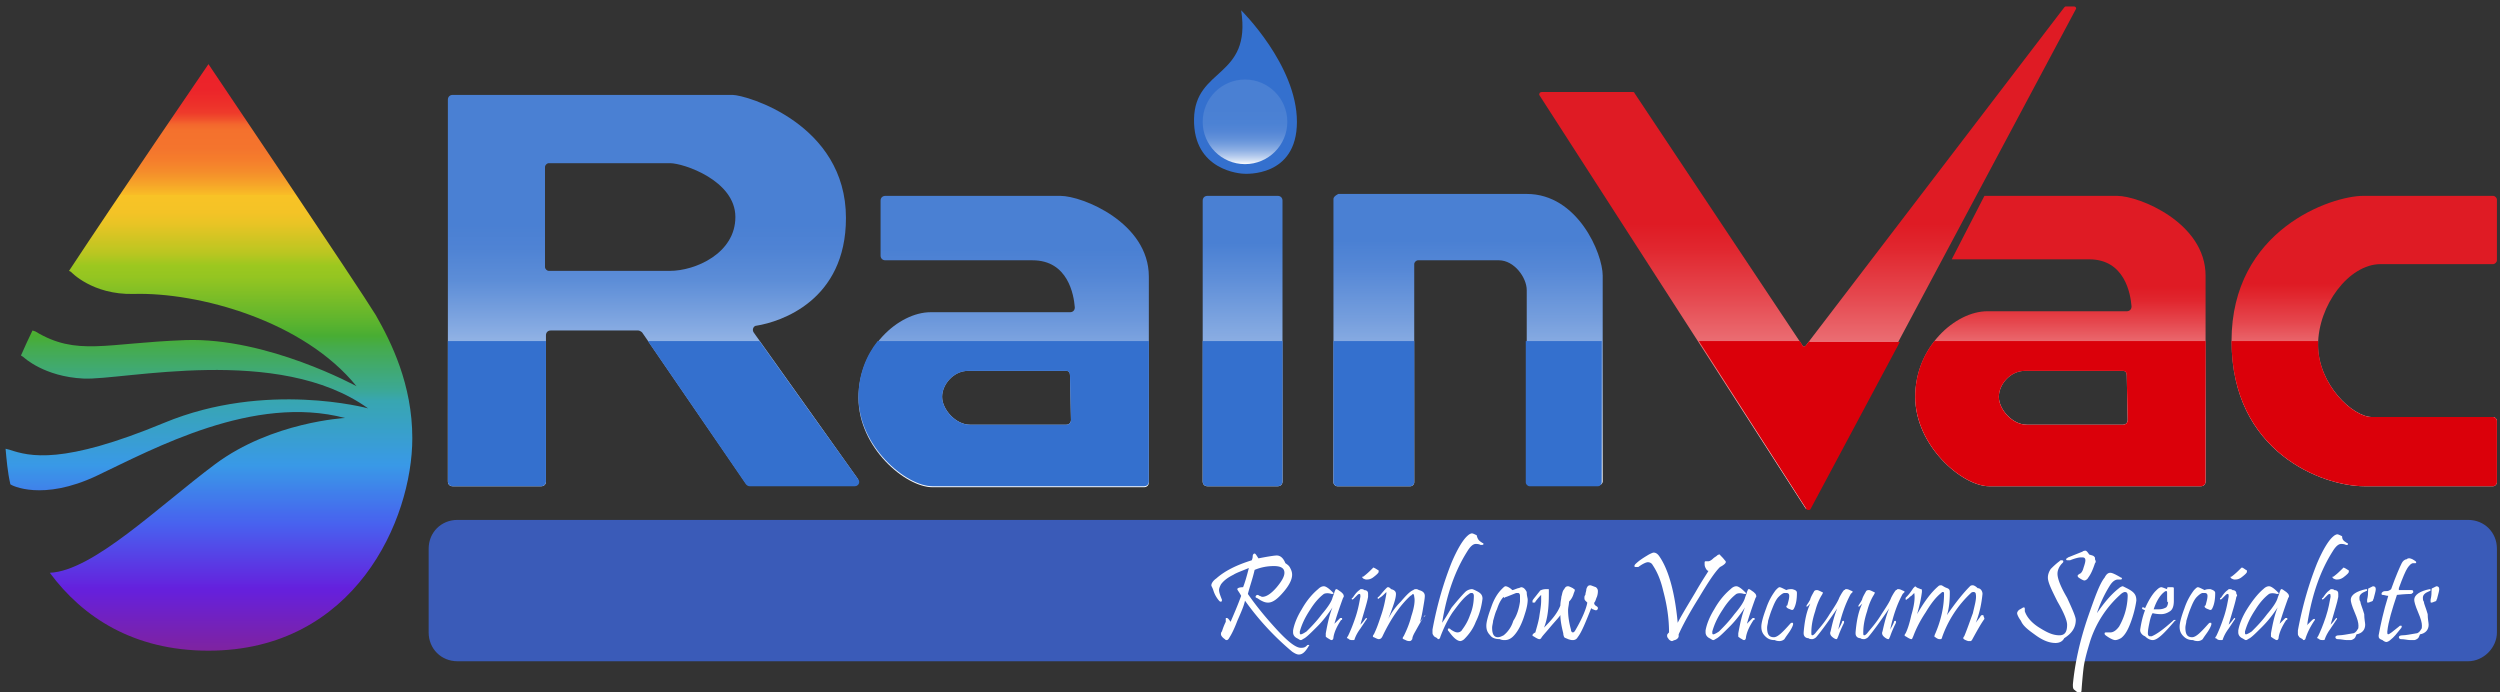
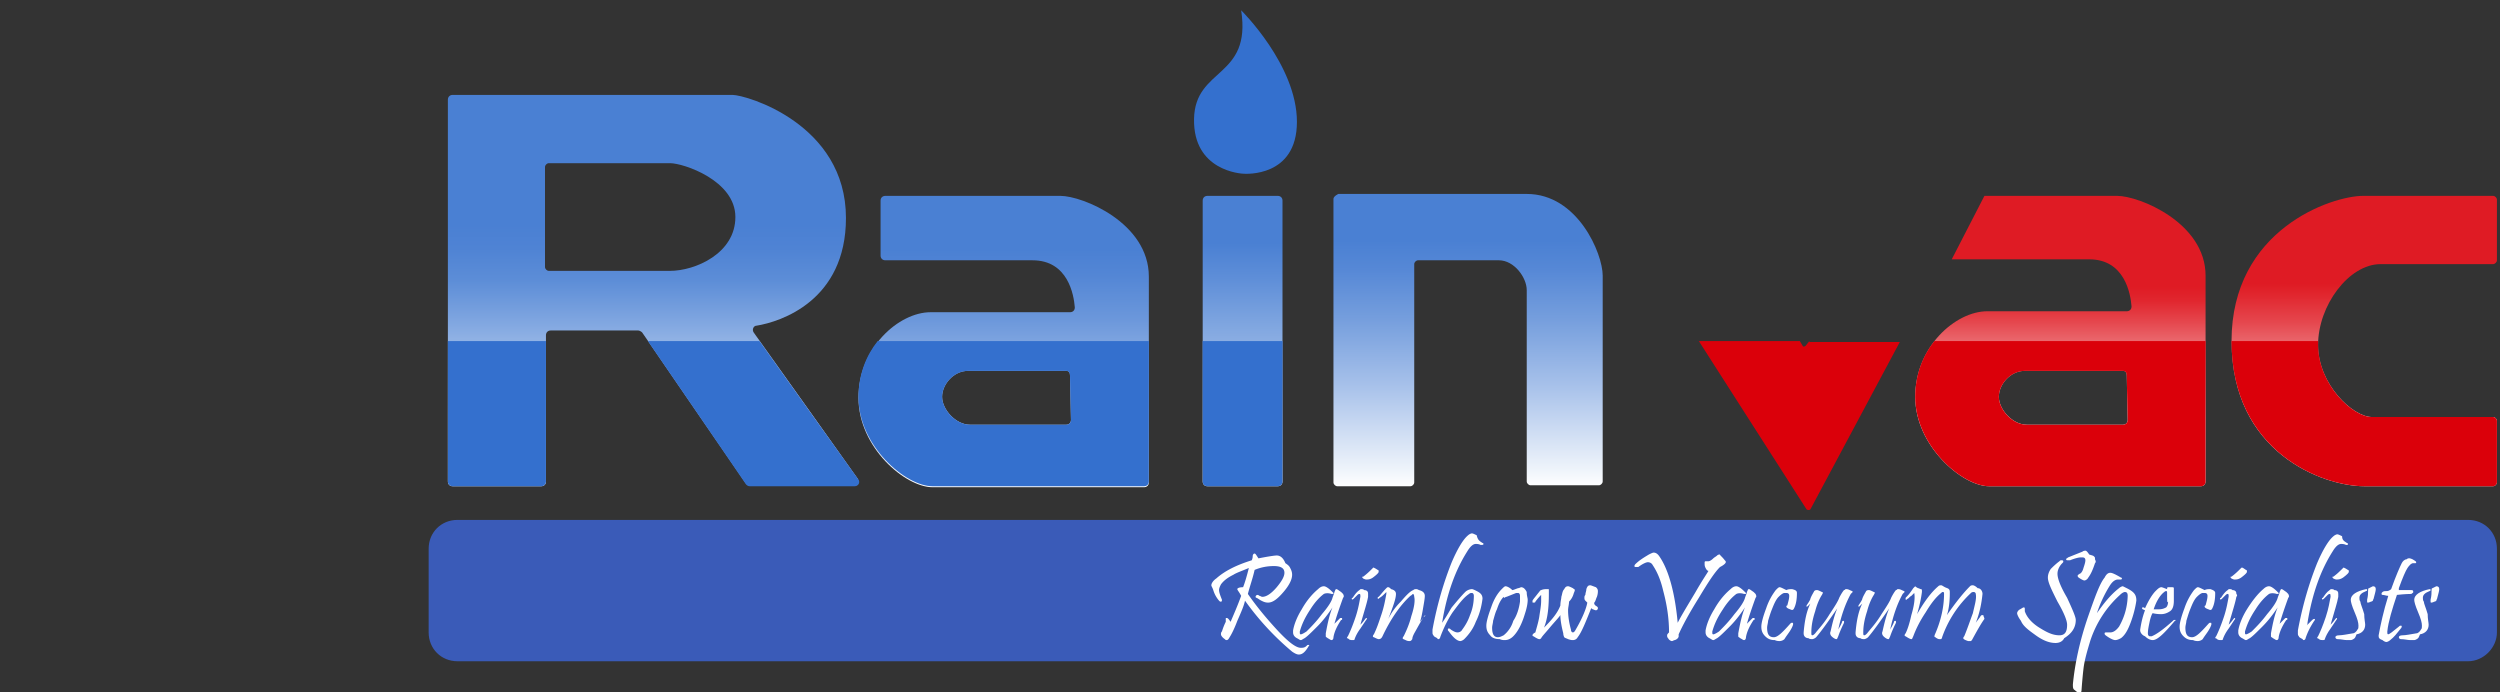
<svg xmlns="http://www.w3.org/2000/svg" viewBox="130 164 260 72">
  <rect x="130" y="164" width="260" height="72" fill="#333333" stroke="none" />
  <g transform="translate(-390.12 -831.63)">
    <path fill="#3A5BB8" d="M776.8 1064.4H567.7c-1.7 0-3-1.3-3-3v-8.7c0-1.7 1.3-3 3-3h209.1c1.7 0 3 1.3 3 3v8.7c0 1.6-1.4 3-3 3z" />
    <linearGradient id="a" x1="1478.62" x2="1478.62" y1="1126.79" y2="1002.48" gradientTransform="translate(-185.56 509.23) scale(.492)" gradientUnits="userSpaceOnUse">
      <stop offset="0" stop-color="#80239d" />
      <stop offset=".11" stop-color="#6520dd" />
      <stop offset=".22" stop-color="#4861ef" />
      <stop offset=".32" stop-color="#3999e7" />
      <stop offset=".43" stop-color="#38a6b1" />
      <stop offset=".45" stop-color="#3ca893" />
      <stop offset=".52" stop-color="#45ab4e" />
      <stop offset=".54" stop-color="#48ad33" />
      <stop offset=".56" stop-color="#59b32f" />
      <stop offset=".61" stop-color="#7ebe26" />
      <stop offset=".64" stop-color="#94c521" />
      <stop offset=".66" stop-color="#9cc81f" />
      <stop offset=".68" stop-color="#b9c621" />
      <stop offset=".71" stop-color="#d5c523" />
      <stop offset=".73" stop-color="#e8c425" />
      <stop offset=".75" stop-color="#f4c326" />
      <stop offset=".78" stop-color="#f8c326" />
      <stop offset=".78" stop-color="#f8bd26" />
      <stop offset=".8" stop-color="#f6a229" />
      <stop offset=".82" stop-color="#f58c2b" />
      <stop offset=".84" stop-color="#f57d2c" />
      <stop offset=".86" stop-color="#f4742d" />
      <stop offset=".89" stop-color="#f4712d" />
      <stop offset=".9" stop-color="#f3672d" />
      <stop offset=".91" stop-color="#f04e2c" />
      <stop offset=".92" stop-color="#ee3a2b" />
      <stop offset=".94" stop-color="#ed2d2a" />
      <stop offset=".96" stop-color="#ec242a" />
      <stop offset="1" stop-color="#ec222a" />
    </linearGradient>
-     <path fill="url(#a)" d="M559.2 1028.4c-1.7-2.8-17.4-26.1-17.4-26.1s-9.5 13.9-14.5 21.5l.2.1s2.2 2.4 6.5 2.3c6.8-.2 17.7 2.8 23.2 9.6 0 0-9.3-5.1-17.8-4.8-8.3.3-11.3 1.7-15.6-.9l-.3-.1c-.4.8-.8 1.7-1.2 2.6l.3.2s2.1 2 6.2 2.2c4.1.2 20.3-3.6 29.6 3.1 0 0-10.6-2.9-21.2 1.5s-14 3.5-16.1 2.8l-.4-.1c.1 1.1.2 2.4.5 3.7.1.1 3.3 1.8 9-.9 5.9-2.8 16.3-8.5 25.8-6 0 0-7.6.4-13.5 4.8s-12.7 11.1-17.2 11.3c3.4 4.6 8.7 8.1 16.5 8.1 15.2 0 21.2-13.6 21.2-22.1 0-5.6-2.2-10-3.8-12.8z" />
    <linearGradient id="b" x1="1572.77" x2="1572.77" y1="1091.62" y2="1008.87" gradientTransform="translate(-185.56 509.23) scale(.492)" gradientUnits="userSpaceOnUse">
      <stop offset=".18" stop-color="#fff" />
      <stop offset=".21" stop-color="#ebf1fa" />
      <stop offset=".29" stop-color="#bbcfee" />
      <stop offset=".37" stop-color="#92b3e5" />
      <stop offset=".46" stop-color="#739ddd" />
      <stop offset=".53" stop-color="#5c8dd7" />
      <stop offset=".61" stop-color="#4f83d4" />
      <stop offset=".67" stop-color="#4a80d3" />
    </linearGradient>
    <path fill="url(#b)" d="M609.3 1045.4l-10.8-15.2c-.2-.3 0-.7.3-.7 2.5-.4 9.3-2.6 9.3-11.2 0-9.8-10.4-12.8-11.8-12.8h-29.1c-.3 0-.5.2-.5.5v39.7c0 .3.2.5.5.5h9.2c.3 0 .5-.2.5-.5v-15.2c0-.3.2-.5.5-.5h9.1c.1 0 .3.1.4.2l10.8 15.7c.1.1.2.2.4.2H609c.3.1.5-.4.3-.7zm-19.5-21.6h-12.6c-.2 0-.4-.2-.4-.4V1013c0-.2.2-.4.4-.4h12.6c1.4 0 6.8 1.8 6.8 5.6s-4.2 5.6-6.8 5.6z" />
    <linearGradient id="c" x1="1646.84" x2="1646.84" y1="1091.58" y2="1030.23" gradientTransform="translate(-185.56 509.23) scale(.492)" gradientUnits="userSpaceOnUse">
      <stop offset="0" stop-color="#fff" />
      <stop offset=".19" stop-color="#cad9f2" />
      <stop offset=".4" stop-color="#93b3e5" />
      <stop offset=".58" stop-color="#6b97db" />
      <stop offset=".73" stop-color="#5386d5" />
      <stop offset=".82" stop-color="#4a80d3" />
    </linearGradient>
    <path fill="url(#c)" d="M630.4 1016h-18.2c-.3 0-.5.2-.5.5v5.7c0 .3.2.5.5.5h15.3c3.7 0 4.3 3.6 4.4 4.9 0 .3-.2.5-.5.5h-14.5c-3.3 0-7.5 3.7-7.5 8.9s4.9 9.3 7.7 9.3h22c.3 0 .5-.2.5-.5v-21.4c0-5.6-6.9-8.4-9.2-8.4zm1.1 23.3c0 .3-.2.5-.5.5h-10c-1.5 0-2.9-1.6-2.9-2.9s1.2-2.7 2.7-2.7H631c.3 0 .4.2.4.5l.1 4.6z" />
    <linearGradient id="d" x1="1697.43" x2="1697.43" y1="1091.57" y2="1030.22" gradientTransform="translate(-185.56 509.23) scale(.492)" gradientUnits="userSpaceOnUse">
      <stop offset="0" stop-color="#fff" />
      <stop offset=".11" stop-color="#e3ebf8" />
      <stop offset=".47" stop-color="#91b2e4" />
      <stop offset=".72" stop-color="#5e8ed8" />
      <stop offset=".84" stop-color="#4a80d3" />
    </linearGradient>
    <path fill="url(#d)" d="M645.2 1016.5v29.2c0 .3.2.5.5.5h7.3c.3 0 .5-.2.5-.5v-29.2c0-.3-.2-.5-.5-.5h-7.3c-.3 0-.5.2-.5.5z" />
    <path fill="#3470CE" d="M649.2 996.7s5.8 5.7 5.8 11.6c0 5.8-5.4 5.4-5.5 5.4-.3 0-5.3-.3-5.2-5.7.1-5.4 6-4.2 4.9-11.3z" />
    <linearGradient id="e" x1="1744.83" x2="1744.83" y1="1091.62" y2="1030.22" gradientTransform="translate(-185.56 509.23) scale(.492)" gradientUnits="userSpaceOnUse">
      <stop offset="0" stop-color="#fff" />
      <stop offset=".07" stop-color="#ecf2fa" />
      <stop offset=".35" stop-color="#a7c1ea" />
      <stop offset=".58" stop-color="#759edd" />
      <stop offset=".75" stop-color="#5688d6" />
      <stop offset=".85" stop-color="#4a80d3" />
    </linearGradient>
    <path fill="url(#e)" d="M658.8 1016.3v29.5c0 .2.2.4.4.4h7.6c.2 0 .4-.2.4-.4v-22.7c0-.2.2-.4.4-.4h8.4c1.6 0 2.9 1.8 2.9 3.1v19.9c0 .2.2.4.4.4h7.1c.2 0 .4-.2.4-.4v-21.4c0-2.3-2.6-8.5-7.9-8.5h-19.6c-.4.2-.5.4-.5.5z" />
    <linearGradient id="f" x1="1816.83" x2="1816.83" y1="1096.6" y2="990.12" gradientTransform="translate(-185.56 509.23) scale(.492)" gradientUnits="userSpaceOnUse">
      <stop offset=".04" stop-color="#fff" />
      <stop offset=".17" stop-color="#f6bdc0" />
      <stop offset=".31" stop-color="#ec787d" />
      <stop offset=".43" stop-color="#e5464d" />
      <stop offset=".52" stop-color="#e1272f" />
      <stop offset=".57" stop-color="#df1b24" />
    </linearGradient>
-     <path fill="url(#f)" d="M680.2 1005.5l27.7 43c.1.1.3.1.4 0l27.7-51.9c.1-.1 0-.3-.2-.3h-.8c-.1 0-.1 0-.2.1l-26.9 35.2c-.1.1-.3.1-.3 0l-17.5-26.3c0-.1-.1-.1-.2-.1h-9.4c-.3 0-.3.2-.3.3z" />
    <linearGradient id="g" x1="1870.35" x2="1870.35" y1="1091.62" y2="1030.22" gradientTransform="translate(-185.56 509.23) scale(.492)" gradientUnits="userSpaceOnUse">
      <stop offset=".24" stop-color="#fff" />
      <stop offset=".35" stop-color="#f6bdc0" />
      <stop offset=".47" stop-color="#ec787d" />
      <stop offset=".57" stop-color="#e5464d" />
      <stop offset=".64" stop-color="#e1272f" />
      <stop offset=".69" stop-color="#df1b24" />
    </linearGradient>
    <path fill="url(#g)" d="M740.3 1016h-13.8l-3.4 6.6h14.3c3.7 0 4.3 3.6 4.4 4.9 0 .3-.2.5-.5.5h-14.5c-3.3 0-7.5 3.7-7.5 8.9 0 5.1 4.9 9.3 7.7 9.3h22c.3 0 .5-.2.5-.5v-21.4c0-5.5-6.9-8.3-9.2-8.3zm1.1 23.3c0 .3-.2.5-.5.5h-10c-1.5 0-2.9-1.6-2.9-2.9s1.2-2.7 2.7-2.7h10.2c.3 0 .4.2.4.5l.1 4.6z" />
    <linearGradient id="h" x1="1934.56" x2="1934.56" y1="1091.59" y2="1030.23" gradientTransform="translate(-185.56 509.23) scale(.492)" gradientUnits="userSpaceOnUse">
      <stop offset=".22" stop-color="#fff" />
      <stop offset=".33" stop-color="#f6bdc0" />
      <stop offset=".46" stop-color="#ec787d" />
      <stop offset=".57" stop-color="#e5464d" />
      <stop offset=".66" stop-color="#e1272f" />
      <stop offset=".7" stop-color="#df1b24" />
    </linearGradient>
    <path fill="url(#h)" d="M779.8 1045.8v-6.4c0-.2-.2-.4-.4-.4h-12.6c-2 0-5.6-3.4-5.6-7.5s3.2-8.4 6.5-8.4h11.7c.2 0 .4-.2.4-.4v-6.3c0-.2-.2-.4-.4-.4h-13.5c-3.3 0-13.7 3.5-13.7 15.1s9.5 15.1 13.8 15.1h13.4c.2 0 .4-.2.4-.4z" />
    <g fill="#FFF">
      <path d="M656.3 1062.7c-.4.7-.7 1-1.1 1-.2 0-.4-.1-.7-.3a28.4 28.4 0 01-4.9-5.3c-.1.5-.4 1.2-.8 2.1-.3.8-.6 1.4-.8 1.7-.1.2-.2.3-.3.3-.1 0-.1 0-.2-.1-.3-.2-.4-.4-.4-.5 0-.1 0-.2.1-.3.1-.3.2-.6.4-1v-.3c0-.1 0-.1.1-.1s.2.1.4.4c.3-.7.7-1.6 1.1-2.7-.2-.4-.4-.6-.4-.7 0-.1.2-.2.6-.2.2-.5.4-1.2.6-2-.7.3-1.3.5-1.6.7-.6.3-1 .6-1.3 1-.1.2-.2.4-.2.6 0 .2.1.5.3 1 0 .1 0 .2-.1.2s-.1 0-.2-.1a3 3 0 01-.6-1.1c-.1-.3-.2-.4-.2-.5 0-.2.2-.5.5-.7.9-.8 2.1-1.4 3.7-1.9 0 0 .1-.2.1-.4s.1-.3.2-.3.2.2.4.5c1-.2 1.7-.3 1.9-.3.4 0 .7.3.9.8.3.2.4.3.5.5.1.2.2.4.2.7 0 .5-.3 1.1-.9 1.8-.6.7-1.1 1.1-1.6 1.1-.3 0-.5-.1-.7-.2-.2-.1-.3-.2-.5-.3-.1 0-.1-.1-.1-.1 0-.1.1-.2.2-.2 0 0 .1 0 .2.1.1 0 .2.1.3.1.4 0 .9-.3 1.5-1 .5-.6.8-1.1.8-1.5 0-.5-.4-.7-1.1-.7-.6 0-1.3.1-2 .4-.2.9-.5 1.7-.7 2.5.9 1.3 1.9 2.5 3 3.7 1.2 1.3 2 1.9 2.5 1.9.2 0 .4 0 .6-.2.1-.1.1-.1.2-.1s.1 0 .1.1v-.1z" />
      <path d="M659.8 1057.8c-.4 1.1-.7 2-.9 2.7l.3-.3.2-.2c.1-.1.1-.1.2-.1s.1 0 .1.1 0 .1-.1.1c-.4.6-.7 1.2-.8 1.8 0 .2-.1.3-.2.3s-.2-.1-.4-.2c-.1-.1-.2-.1-.2-.2v-.3c.2-1.1.4-2 .7-2.7-.4.6-.9 1.3-1.6 2-.6.6-1 1-1.3 1.2-.2.1-.3.2-.4.2s-.2-.1-.4-.2-.4-.3-.4-.6v-.2c.1-.6.4-1.4.9-2.2.5-.9 1.1-1.6 1.7-2.1.2-.2.4-.3.6-.3s.5.2.9.6l.1.1c0 .1 0 .1-.1.1h-.1c-.3-.1-.6-.1-.8 0-.4.3-.9.8-1.4 1.6-.6.9-.9 1.6-1.1 2.3v.1c0 .1 0 .2.1.2s.3-.1.6-.3c.5-.5 1-1 1.6-1.8.6-.7 1-1.3 1.1-1.7.1-.3.2-.5.2-.6.1-.2.1-.3.2-.3s.2.1.5.3l.2.2c.1.2.1.3 0 .4zM662.4 1057.7c-.1.6-.4 1.5-.8 2.9.1-.1.3-.3.5-.6l.1-.1c.1 0 .1.1 0 .2l-.6.9c-.3.4-.5.8-.6 1.1 0 .1-.1.1-.2.1s-.3 0-.4-.1c-.1-.1-.2-.1-.2-.1s0-.1.1-.2c.2-.4.5-1.1.8-2 .3-.9.4-1.6.5-2.1 0-.2 0-.3-.1-.3 0 0-.1 0-.2.1l-.4.4c-.1.1-.2.1-.2 0 0 0 0-.1.1-.1.2-.3.4-.6.7-.8.1-.1.1-.1.2-.1s.2 0 .3.1c.2 0 .3.1.3.1.1.1.1.2.1.3v.3zm1-2.8c.1 0 .1.1.1.2s-.2.3-.6.6c-.3.2-.5.2-.7.2-.1 0-.3-.1-.3-.1l-.1-.1v-.1h.1c.4-.3.7-.6.8-.7l.2-.2c0-.1.2 0 .5.2zM668.2 1059.8c-.3.4-.6 1-1 1.7-.1.2-.2.4-.2.6-.1.1-.1.2-.3.2-.1 0-.2 0-.4-.1s-.3-.1-.3-.2c0 0 0-.1.1-.2.3-.6.6-1.3.8-2.1.3-.9.4-1.6.3-2 0-.2-.1-.3-.1-.3-.1 0-.1.1-.3.2-1.1 1-2.1 2.5-2.9 4.2-.1.2-.2.3-.4.3-.1 0-.3-.1-.5-.2-.1 0-.1-.1-.1-.1s0-.1.1-.2c.3-.6.5-1.2.8-2.1.3-.9.4-1.6.5-2.1v-.2l-.2.2c-.1.1-.3.3-.5.4l-.1.1c-.1 0-.1 0-.1-.1 0 0 0-.1.1-.1.2-.2.4-.5.8-.9.1-.1.1-.1.2-.1s.2.1.3.2c.4.1.5.3.5.5 0 .5-.3 1.3-.8 2.6.3-.6.7-1.2 1.3-1.8.6-.7 1-1.1 1.3-1.2.1-.1.2-.1.3-.1s.1 0 .3.1c.4.1.6.3.6.6s-.1.8-.2 1.4c-.1.6-.2 1-.3 1.3.1-.1.3-.4.5-.6l.1-.1c-.2.1-.2.1-.2.2 0-.1 0-.1 0 0zM674.3 1052.1c.1 0 .1.1.1.1 0 .1-.1.1-.2.1h-.1c-.2-.1-.4-.1-.5-.1-.3 0-.6.3-.9.8-1.2 1.9-2.1 4.3-2.6 7.4.5-.7.8-1.3 1-1.6.5-.6 1-1.2 1.4-1.6.2-.2.5-.3.7-.3.1 0 .3.1.5.2.4.2.6.4.6.8-.1.8-.3 1.6-.7 2.4-.3.8-.8 1.4-1.2 1.8-.1.1-.3.2-.4.2-.3 0-.7-.3-1.2-1-.1-.1-.1-.1-.1-.2s0-.1.1-.1.1 0 .2.1c.3.2.5.3.7.3.2 0 .4-.1.5-.3.3-.4.6-.9.8-1.5.3-.7.4-1.4.4-2 0-.2-.1-.3-.2-.3s-.2 0-.3.1c-.6.4-1.1 1.1-1.7 1.9-.6.9-1 1.8-1.3 2.6 0 .1-.1.2-.2.2 0 0-.1 0-.1-.1-.2-.1-.4-.2-.4-.3-.1-.1-.1-.2-.1-.3v-.3c.5-2.7 1.2-5 2-7 .6-1.4 1.2-2.4 1.7-2.8.1-.1.3-.2.4-.2s.3.1.5.2c.1.5.3.6.6.8zM679 1058c0 .4-.1.9-.3 1.5-.3 1-.7 1.8-1.2 2.3-.3.3-.6.4-.9.4-.1 0-.3 0-.5-.1-.4 0-.8-.1-1-.4-.3-.3-.4-.6-.4-1s.2-1.1.5-1.9c.3-.9.7-1.5 1.1-1.9.2-.2.3-.3.4-.3.1 0 .4.1.7.4.1 0 .3-.1.6-.2.1 0 .3-.1.3-.1.2 0 .4.1.6.5 0 .4.1.6.1.8zm-.8.2v-.6c0-.2-.1-.3-.2-.3h-.2l-1 .4c-.1 0-.2.1-.2.1s-.1 0-.1-.1c-.3.3-.5.7-.7 1.3-.2.4-.3.9-.4 1.2 0 .2-.1.5-.1.7 0 .7.2 1 .6 1 .2 0 .4-.1.6-.2a3 3 0 001-1.5c.4-.6.6-1.3.7-2zM686.2 1058.7c.1.1.1.1.1.2s-.1.2-.2.2c0 0-.1 0-.3-.1-.1 0-.1-.1-.2-.1-.6 1.5-1 2.5-1.4 3-.1.2-.3.3-.5.3-.1 0-.2 0-.5-.1-.2-.1-.3-.1-.4-.2 0 0-.1-.2-.1-.4-.2-.8-.3-1.4-.3-1.9-.2.3-.6.7-1.1 1.3-.5.6-.8.9-.9 1.1-.1.1-.1.1-.2.1s-.3-.1-.6-.3c-.1 0-.1-.1-.1-.1 0-.1.1-.2.3-.3.1-.4.3-1 .4-1.6.1-.7.2-1.2.2-1.7v-.6c-.1.1-.3.3-.6.7 0 .1-.1.1-.2.1s-.1 0-.1-.1v-.1c.1-.2.3-.4.6-.8.1-.1.2-.3.3-.3 0 0 .2-.1.5-.1h.2c.1 0 .1 0 .1.1v.4c0 1.3-.1 2.5-.5 3.5.8-.8 1.4-1.5 1.7-2.3 0-.4.1-.7.1-.9.1-.3.1-.6.3-.8.1-.2.2-.3.4-.3.1 0 .3.1.5.2.1.1.2.1.2.2 0 0 0 .1-.1.3-.1.4-.3.7-.5.9 0 .3-.1.6-.1.9 0 .6.1 1.3.3 2 0 .2.1.3.2.3s.2-.1.3-.3c.7-1.2 1.1-2.2 1.2-2.8l-.2-.2c-.1-.1-.1-.2-.1-.3 0-.1 0-.2.1-.3 0-.2.1-.4.1-.6.1-.3.2-.4.4-.4.1 0 .3.1.6.2.1.1.2.2.2.4 0 .1 0 .3-.1.6-.1.2-.1.3-.2.5-.2.2 0 .4.2.5zM699.5 1053.9c.1.1.1.1.1.2s-.2.3-.6.5c-.6.6-1.3 1.7-2.2 3.2-1 1.6-1.7 2.9-2.1 3.8v.2c0 .1-.1.3-.4.4-.1 0-.2.1-.3.1-.1 0-.3-.1-.4-.3-.1-.1-.1-.2-.1-.3 0-.1.1-.2.2-.3 0-1.4-.2-2.8-.6-4.3-.3-1.3-.7-2.1-1.1-2.7-.1-.2-.3-.3-.5-.3s-.6.2-1 .5h-.2c-.1 0-.2 0-.2-.1 0 0 0-.1.1-.2.4-.4.9-.7 1.4-1 .2-.1.4-.2.5-.2.2 0 .4.1.6.4.9 1.3 1.6 3.6 1.9 6.9.3-.6.9-1.6 1.8-3.1.8-1.4 1.3-2.1 1.4-2.3-.1 0-.2-.1-.3-.3-.1-.2-.1-.3-.1-.5 0-.1 0-.2.1-.2h.3c.1 0 .3-.1.5-.3.1-.1.3-.2.4-.3.1-.1.2-.1.3-.1 0 .1.2.2.5.6zM702.7 1057.8c-.4 1.1-.7 2-.9 2.7l.3-.3.2-.2c.1-.1.1-.1.2-.1s.1 0 .1.1 0 .1-.1.1c-.4.6-.7 1.2-.8 1.8 0 .2-.1.3-.2.3s-.2-.1-.4-.2c-.1-.1-.2-.1-.2-.2v-.3c.2-1.1.4-2 .7-2.7-.4.6-.9 1.3-1.6 2-.6.6-1 1-1.3 1.2-.2.1-.3.2-.4.2s-.2-.1-.4-.2-.4-.3-.4-.6v-.2c.1-.6.4-1.4.9-2.2.5-.9 1.1-1.6 1.7-2.1.2-.2.4-.3.6-.3.2 0 .5.2.9.6l.1.1c0 .1 0 .1-.1.1h-.1c-.3-.1-.6-.1-.8 0-.4.3-.9.8-1.4 1.6-.6.9-.9 1.6-1.1 2.3v.1c0 .1 0 .2.1.2s.3-.1.6-.3c.5-.5 1-1 1.6-1.8.6-.7 1-1.3 1.1-1.7.1-.3.2-.5.2-.6.1-.2.1-.3.2-.3s.2.1.5.3l.2.2c.1.2.1.3 0 .4zM707 1057.3c0 .7-.1 1.2-.3 1.6-.1.2-.2.2-.4.1-.3-.1-.4-.2-.4-.3 0 0 0-.1.1-.1.1-.4.2-.7.2-1 0-.2-.1-.3-.3-.3h-.1-.1c-.1 0-.3.1-.6.4-.3.3-.5.8-.7 1.3-.2.5-.3.9-.4 1.2 0 .2-.1.5-.1.7 0 .7.2 1 .7 1 .4 0 .9-.5 1.7-1.4.1-.1.1-.1.2-.1s.1 0 .1.1v.1c-.2.6-.6 1-.9 1.5-.1.1-.3.2-.5.2-.1 0-.3 0-.5-.1-.4 0-.7-.1-1-.4-.3-.3-.4-.6-.4-1s.2-1.1.5-1.9c.3-.9.7-1.5 1-1.9.2-.2.3-.3.4-.3s.3.1.7.3c.2-.1.4-.1.6-.1.4.1.5.2.5.4zM712.6 1057.4c-.6 1.1-1 2.3-1.3 3.7.1-.2.3-.5.4-.8 0-.1.1-.1.1-.1.1 0 .1 0 .1.1v.1c-.3.6-.5 1.1-.6 1.4-.1.2-.1.3-.2.3s-.3-.1-.5-.3c-.1-.1-.2-.3-.1-.5.2-.9.4-1.7.7-2.4-.9 1.3-1.6 2.3-2.2 3-.1.1-.3.2-.4.2-.1 0-.3 0-.4-.1-.3 0-.5-.2-.5-.5v-.1c.1-1.2.3-2.2.7-3l-.3.3c-.1 0-.1.1-.1 0v-.1c.2-.3.4-.6.4-.7.1-.3.3-.6.4-.8.1-.1.2-.1.3-.1.1 0 .3.1.5.2.1 0 .1.1.1.1l-.1.2c-.2.3-.5.9-.7 1.7-.3.9-.4 1.6-.4 2.2 0 .2 0 .3.1.3s.2-.1.3-.2c.3-.4.9-1 1.5-2 .6-.9.9-1.4 1-1.7.2-.4.4-.7.5-.8.1 0 .1-.1.2-.1s.2 0 .4.1.3.1.3.2l-.2.2zM718 1057.4c-.6 1.1-1 2.3-1.3 3.7.1-.2.3-.5.4-.8 0-.1.1-.1.1-.1.1 0 .1 0 .1.1v.1c-.3.6-.5 1.1-.6 1.4-.1.2-.1.3-.2.3s-.3-.1-.5-.3c-.1-.1-.2-.3-.1-.5.2-.9.4-1.7.7-2.4-.9 1.3-1.6 2.3-2.2 3-.1.1-.3.2-.4.2-.1 0-.3 0-.4-.1-.3 0-.5-.2-.5-.5v-.1c.1-1.2.3-2.2.7-3l-.3.3c-.1 0-.1.1-.1 0v-.1c.2-.3.4-.6.4-.7.1-.3.3-.6.4-.8.1-.1.2-.1.3-.1.1 0 .3.1.5.2.1 0 .1.1.1.1l-.1.2c-.2.3-.5.9-.7 1.7-.3.9-.4 1.6-.4 2.2 0 .2 0 .3.1.3s.2-.1.3-.2c.3-.4.9-1 1.5-2 .6-.9.9-1.4 1-1.7.2-.4.4-.7.5-.8.1 0 .1-.1.2-.1s.2 0 .4.1.3.1.3.2l-.2.2zM726.5 1060c-.3.4-.7 1.1-1.3 2.2l-.1.1h-.3c-.3-.1-.5-.2-.5-.3 0 0 0-.1.1-.2.3-.7.6-1.6.9-2.4.2-.9.4-1.5.3-2 0-.1-.1-.2-.2-.2s-.2 0-.3.1a11.5 11.5 0 00-3 4.6c0 .1-.1.2-.1.2h-.2c-.1 0-.3-.1-.4-.2-.1 0-.1-.1-.1-.1s0-.1.1-.3c.6-1.4.9-2.8.9-4.1 0-.1 0-.2-.1-.2s-.1 0-.2.1c-.5.4-1 1-1.6 2-.6.9-1 1.7-1.3 2.5-.1.2-.1.3-.2.3s-.3-.1-.6-.3c-.1 0-.1-.1-.1-.1s0-.1.1-.2c.2-.4.4-1 .6-1.9.3-1 .4-1.8.3-2.3l-.3.3c-.2.1-.3.3-.4.3l-.1.1c-.1 0-.1 0-.1-.1s0-.1.1-.2c.3-.3.5-.6.7-.9l.2-.2s.1.1.3.2c.1 0 .2.1.3.1.1 0 .1.1.1.2v.1c-.1.8-.3 1.6-.5 2.3.8-1.4 1.5-2.3 2.2-2.9.1-.1.2-.1.3-.1.1 0 .2.1.4.2s.3.1.4.2c.1.1.1.2.1.4 0 .9-.1 1.7-.3 2.3.9-1.3 1.7-2.3 2.4-3 .1-.1.2-.1.3-.1.1 0 .3.1.5.3.3 0 .5.3.5.6-.1 1-.3 2-.7 3 .2-.3.4-.5.5-.7.1-.1.1-.1.2-.1s.1 0 .1.1c.1.2.1.3.1.3zM736 1060.1c0 .8-.4 1.4-1.2 1.9-.2.4-.6.5-.9.5-.7 0-1.4-.3-2.2-.9-.7-.5-1.2-.9-1.4-1.4-.3-.4-.4-.7-.4-.8 0-.1.1-.3.3-.4.2-.1.3-.2.4-.2s.1.1.1.2v.2c.2.6.7 1.2 1.5 1.7s1.4.8 2.1.8c.6 0 .8-.4.8-1.1 0-.4-.3-1.2-1-2.4-.6-1.2-1-2-1-2.5 0-.3.1-.6.3-.9.2-.2.5-.5.9-.8.1-.1.1-.1.2-.1s.2 0 .2.1 0 .1-.1.2c-.3.3-.5.7-.5 1.1 0 .5.3 1.3 1 2.5.6 1.3.9 2 .9 2.3zm2-5.9c-.2.6-.4 1.1-.7 1.5-.1.2-.3.3-.4.3-.1 0-.3-.1-.6-.3-.1-.1-.1-.1-.1-.2s.1-.1.2-.2c.1 0 .3-.2.4-.6.1-.3.2-.6.2-.8s-.1-.3-.3-.3h-.2c-.2 0-.6.1-1.1.3h-.2c-.1 0-.2 0-.2-.1s.1-.1.2-.2l1.5-.6c.1-.1.3-.1.3-.1.1 0 .2.1.4.4.3.1.4.1.5.2.1.1.1.1.1.3.1.2.1.3 0 .4zM742.3 1058.1c-.1.7-.3 1.5-.6 2.3-.3.8-.6 1.3-1 1.6-.2.1-.4.2-.6.2-.2 0-.6-.2-1-.5-.1-.1-.1-.1-.1-.2s.1-.1.2-.1h.4c.3 0 .6-.2.9-.6a6.72 6.72 0 00.9-3.2c0-.3-.1-.4-.3-.4-.1 0-.3.1-.5.3a11.1 11.1 0 00-3.1 4.8c-.3 1-.6 2-.7 2.9 0 0-.1.8-.2 2.2 0 .2-.1.3-.2.3s-.3-.1-.5-.3c-.2-.1-.2-.3-.2-.6.2-2.1.7-4.5 1.6-7.1.7-2 1.2-3.4 1.7-4 .2-.4.4-.5.6-.5.2 0 .6.2 1.1.5.1 0 .1.1.1.1 0 .1-.1.1-.2.1h-.2c-.3 0-.6.2-.9.7a13.09 13.09 0 00-1.3 2.8c.7-1 1.4-1.9 2.3-2.6.1-.1.3-.2.4-.2l.4.2c.8.4 1 .7 1 1.3zM746.3 1060.2c-1.1 1.3-1.8 2-2.3 2-.2 0-.5-.1-.8-.4-.3-.1-.5-.4-.5-.6v-.1c.1-.6.2-1.2.5-2-.2-.1-.3-.1-.3-.2s0-.1.1-.1.1 0 .2.1c.4-.9.8-1.5 1.1-1.8.2-.2.4-.4.6-.4.1 0 .3.1.6.2 0-.1 0-.2.1-.2h.3c.2 0 .3 0 .3.1v1.3c0 .5-.1.9-.4 1.1-.3.2-.6.3-.9.3-.2 0-.5 0-.9-.1-.1.1-.2.4-.3.8-.1.5-.2.9-.2 1.3 0 .2.1.3.2.3h.2c.5-.2 1.2-.7 2.2-1.6.1-.1.1-.1.2-.1s.1 0 .1.1c0-.1-.1 0-.1 0zm-.8-2.8c0-.2 0-.3-.1-.3 0 0-.1 0-.2.1-.4.3-.8.9-1.1 1.8h.5c.4 0 .6-.1.8-.2.1-.1.2-.3.2-.6-.1.2-.1-.1-.1-.8zM750.5 1057.3c0 .7-.1 1.2-.3 1.6-.1.2-.2.2-.4.1-.3-.1-.4-.2-.4-.3 0 0 0-.1.1-.1.1-.4.2-.7.2-1 0-.2-.1-.3-.3-.3h-.1-.1c-.1 0-.3.1-.6.4-.3.3-.5.8-.7 1.3-.2.5-.3.9-.4 1.2 0 .2-.1.5-.1.7 0 .7.2 1 .7 1 .4 0 .9-.5 1.7-1.4.1-.1.1-.1.2-.1s.1 0 .1.1v.1c-.2.6-.6 1-.9 1.5-.1.1-.3.2-.5.2-.1 0-.3 0-.5-.1-.4 0-.7-.1-1-.4-.3-.3-.4-.6-.4-1s.2-1.1.5-1.9c.3-.9.7-1.5 1-1.9.2-.2.3-.3.4-.3s.3.1.7.3c.2-.1.4-.1.6-.1.3.1.5.2.5.4zM752.7 1057.7c-.1.6-.4 1.5-.8 2.9.1-.1.3-.3.5-.6l.1-.1c.1 0 .1.1 0 .2l-.6.9c-.3.4-.5.8-.6 1.1 0 .1-.1.1-.2.1s-.3 0-.4-.1c-.1-.1-.2-.1-.2-.1s0-.1.1-.2c.2-.4.5-1.1.8-2 .3-.9.4-1.6.5-2.1 0-.2 0-.3-.1-.3 0 0-.1 0-.2.1l-.4.4c-.1.1-.2.1-.2 0 0 0 0-.1.1-.1.2-.3.4-.6.7-.8.1-.1.1-.1.2-.1s.2 0 .3.1c.2 0 .3.1.3.1.1.1.1.2.1.3.1.1.1.2 0 .3zm1-2.8c.1 0 .1.1.1.2s-.2.3-.6.6c-.3.2-.5.2-.7.2-.1 0-.3-.1-.3-.1l-.1-.1v-.1h.1c.4-.3.7-.6.8-.7l.2-.2c.1-.1.2 0 .5.2zM758.1 1057.8c-.4 1.1-.7 2-.9 2.7l.3-.3.2-.2c.1-.1.1-.1.2-.1s.1 0 .1.1 0 .1-.1.1c-.4.6-.7 1.2-.8 1.8 0 .2-.1.3-.2.3s-.2-.1-.4-.2c-.1-.1-.2-.1-.2-.2v-.3c.2-1.1.4-2 .7-2.7-.4.6-.9 1.3-1.6 2-.6.6-1 1-1.3 1.2-.2.1-.3.2-.4.2s-.2-.1-.4-.2-.4-.3-.4-.6v-.2c.1-.6.4-1.4.9-2.2s1.1-1.6 1.7-2.1c.2-.2.4-.3.6-.3.2 0 .5.2.9.6l.1.1c0 .1 0 .1-.1.1h-.1c-.3-.1-.6-.1-.8 0-.4.3-.9.8-1.4 1.6-.6.9-.9 1.6-1.1 2.3v.1c0 .1 0 .2.1.2s.3-.1.6-.3c.5-.5 1-1 1.6-1.8.6-.7 1-1.3 1.1-1.7.1-.3.2-.5.2-.6.1-.2.1-.3.2-.3s.2.1.5.3l.2.2c.1.2.1.3 0 .4zM764.2 1052.1c.1 0 .1.1.1.1 0 .1 0 .1-.1.1h-.1c-.2-.1-.4-.1-.5-.1-.3 0-.6.3-.9.8-1.2 1.9-2.1 4.3-2.6 7.4 0 .1 0 .2-.1.3l.5-.5c.1-.1.2-.2.3-.2.1 0 .1.1 0 .2-.4.6-.7 1.2-.9 1.8 0 .1-.1.2-.2.2 0 0-.1 0-.1-.1-.2-.1-.4-.2-.4-.3-.1-.1-.1-.2-.1-.3v-.3c.5-2.7 1.2-5 2-7 .6-1.4 1.2-2.4 1.7-2.8.1-.1.3-.2.4-.2s.3.1.5.2c0 .4.2.5.5.7z" />
      <path d="M763.3 1057.7c-.1.6-.4 1.5-.8 2.9.1-.1.3-.3.5-.6l.1-.1c.1 0 .1.1 0 .2l-.6.9c-.3.4-.5.8-.6 1.1 0 .1-.1.1-.2.1s-.3 0-.4-.1c-.1-.1-.2-.1-.2-.1s0-.1.1-.2c.2-.4.5-1.1.8-2 .3-.9.4-1.6.5-2.1 0-.2 0-.3-.1-.3 0 0-.1 0-.2.1l-.4.4c-.1.1-.2.1-.2 0 0 0 0-.1.1-.1.2-.3.4-.6.7-.8.1-.1.1-.1.2-.1s.2 0 .3.1c.2 0 .3.1.3.1.1.1.1.2.1.3v.3zm1-2.8c.1 0 .1.1.1.2s-.2.3-.6.6c-.3.2-.5.2-.7.2-.1 0-.3-.1-.3-.1l-.1-.1v-.1h.1c.4-.3.7-.6.8-.7l.2-.2c0-.1.2 0 .5.2zM766.1 1060.6c0 .5-.3.9-.9 1-.1.2-.1.3-.2.4-.1.1-.3.2-.4.2h-.4c-.3 0-.6-.1-1-.1-.1 0-.2-.1-.2-.2s.1-.2.4-.2c.3 0 .8-.1 1.4-.2.2 0 .4-.2.5-.4.1-.1.1-.2.1-.4 0-.3-.1-.7-.4-1.4-.3-.7-.4-1.1-.4-1.3 0-.5.6-.9 1.6-1.1.1 0 .1 0 .1.1 0 0 0 .1-.1.1-.5.2-.7.4-.7.7 0 .1 0 .3.1.4 0 .2.2.6.4 1.3 0 .5.1.9.1 1.1zm1.1-3.7c0 .2-.1.5-.2.9 0 .1-.1.2-.1.3 0 0-.1.1-.2.1-.2.1-.3.1-.3.1-.1 0-.1 0-.1-.1v-.2c.1-.4.1-.7.1-.9s0-.3.1-.3l.4-.2c.2 0 .3.1.3.3zM771.2 1053.9c.1.1.2.1.2.2s0 .1-.1.1h-.1-.1c-.2 0-.4.2-.6.5-.2.3-.5 1-.9 2.1v.2h1.3c.1 0 .2 0 .2.2 0 .1-.1.1-.2.2-.1 0-.6 0-1.5.1-.5 1.5-.9 2.8-1 3.8v.1c0 .1 0 .2.1.2s.5-.3 1.1-.8c.1-.1.1-.1.2-.1s.1 0 .1.1c0 0 0 .1-.1.2-.4.5-.7.9-1.1 1.2-.1.1-.3.2-.4.2-.1 0-.3-.1-.4-.2-.3-.1-.4-.2-.4-.4v-.1c.2-1.1.5-2.5 1-4.1-.2 0-.4-.1-.6-.1-.1 0-.1-.1-.1-.1 0-.1 0-.1.1-.2s.3-.1.5-.1c.1 0 .3-.1.4-.2.5-1.4.9-2.3 1.1-2.7.1-.2.3-.4.5-.4.2-.2.5-.1.8.1zM772.7 1060.6c0 .5-.3.9-.9 1-.1.2-.1.3-.2.4-.1.1-.3.2-.4.2h-.4c-.3 0-.6-.1-1-.1-.1 0-.2-.1-.2-.2s.1-.2.4-.2c.3 0 .8-.1 1.4-.2.2 0 .4-.2.5-.4.1-.1.1-.2.1-.4 0-.3-.1-.7-.4-1.4-.3-.7-.4-1.1-.4-1.3 0-.5.6-.9 1.6-1.1.1 0 .1 0 .1.1 0 0 0 .1-.1.1-.5.2-.7.4-.7.7 0 .1 0 .3.1.4 0 .2.2.6.4 1.3 0 .5.1.9.1 1.1zm1.1-3.7c0 .2-.1.5-.2.9 0 .1-.1.2-.1.3 0 0-.1.1-.2.1-.2.1-.3.1-.3.1-.1 0-.1 0-.1-.1v-.2c.1-.4.1-.7.1-.9s0-.3.1-.3l.4-.2c.2 0 .3.1.3.3z" />
    </g>
    <g fill="#3470CE">
-       <path d="M658.8 1031.1v14.7c0 .2.2.4.4.4h7.6c.2 0 .4-.2.4-.4v-14.7h-8.4zM678.8 1031.1v14.7c0 .2.2.4.4.4h7.1c.2 0 .4-.2.4-.4v-14.7h-7.9z" />
-     </g>
+       </g>
    <path fill="#3470CE" d="M645.2 1031.1v14.6c0 .3.2.5.5.5h7.3c.3 0 .5-.2.5-.5v-14.6h-8.3zM611.4 1031.1c-1.2 1.5-2 3.5-2 5.8 0 5.1 4.9 9.3 7.7 9.3h22c.3 0 .5-.2.5-.5v-14.6h-28.2zm20.1 8.2c0 .3-.2.5-.5.5h-10c-1.5 0-2.9-1.6-2.9-2.9s1.2-2.7 2.7-2.7H631c.3 0 .4.2.4.5l.1 4.6z" />
    <g fill="#3470CE">
      <path d="M566.7 1031.1v14.6c0 .3.2.5.5.5h9.2c.3 0 .5-.2.5-.5v-14.6h-10.2zM599.1 1031.1h-11.6l10.2 14.9c.1.1.2.2.4.2H609c.4 0 .6-.4.4-.7l-10.3-14.4z" />
    </g>
    <path fill="#DB000A" d="M779.4 1039h-12.6c-2 0-5.6-3.4-5.6-7.5v-.4h-9c0 11.6 9.5 15.1 13.8 15.1h13.4c.2 0 .4-.2.4-.4v-6.4c0-.2-.2-.4-.4-.4zM721.3 1031.1c-1.2 1.5-2 3.5-2 5.8 0 5.1 4.9 9.3 7.7 9.3h22c.3 0 .5-.2.5-.5v-14.6h-28.2zm20.1 8.2c0 .3-.2.5-.5.5h-10c-1.5 0-2.9-1.6-2.9-2.9s1.2-2.7 2.7-2.7h10.2c.3 0 .4.2.4.5l.1 4.6zM708.3 1031.1l-.4.5c-.1.1-.3.1-.3 0l-.3-.5h-10.5l11.2 17.5c.1.1.3.1.4 0l9.3-17.4h-9.4z" />
    <linearGradient id="i" x1="1697.89" x2="1697.89" y1="1023.43" y2="1005.72" gradientTransform="translate(-185.56 509.23) scale(.492)" gradientUnits="userSpaceOnUse">
      <stop offset="0" stop-color="#fff" />
      <stop offset="0" stop-color="#fefeff" />
      <stop offset=".05" stop-color="#d4e1f4" />
      <stop offset=".11" stop-color="#afc7ec" />
      <stop offset=".17" stop-color="#90b1e4" />
      <stop offset=".24" stop-color="#769fde" />
      <stop offset=".31" stop-color="#6291d9" />
      <stop offset=".39" stop-color="#5587d6" />
      <stop offset=".49" stop-color="#4c82d4" />
      <stop offset=".68" stop-color="#4a80d3" />
    </linearGradient>
-     <circle cx="649.6" cy="1008.3" r="4.4" fill="url(#i)" />
  </g>
</svg>